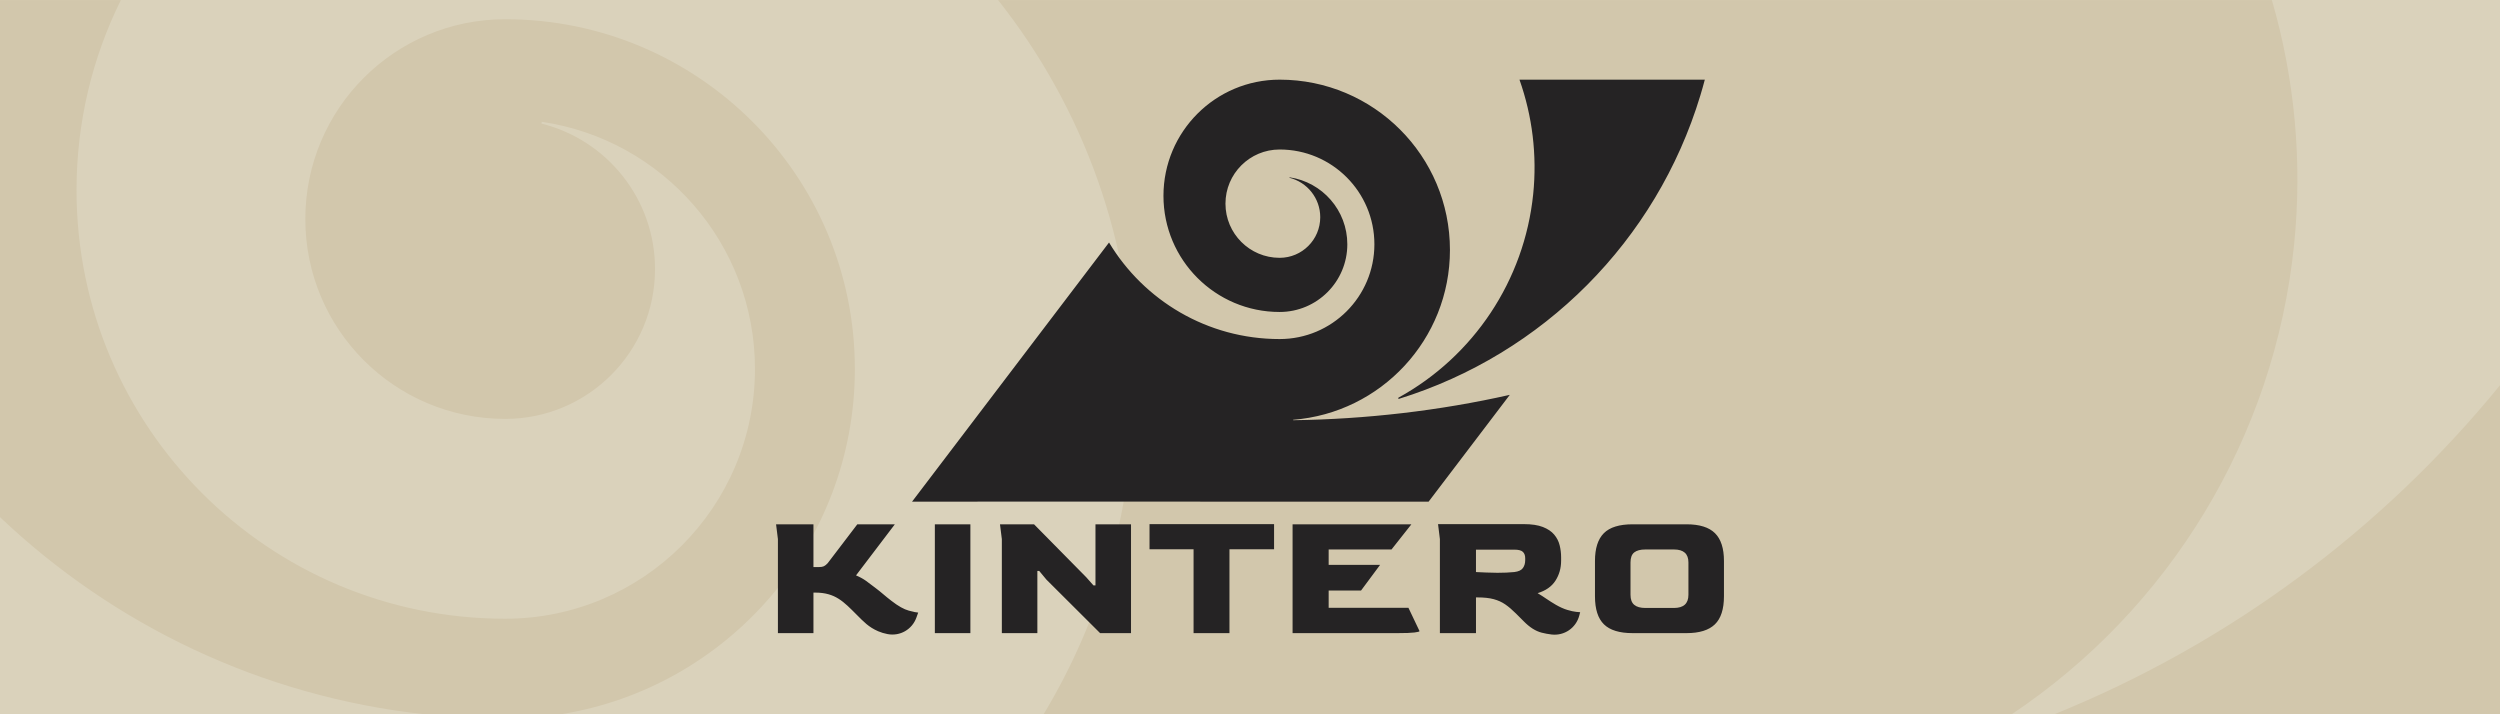
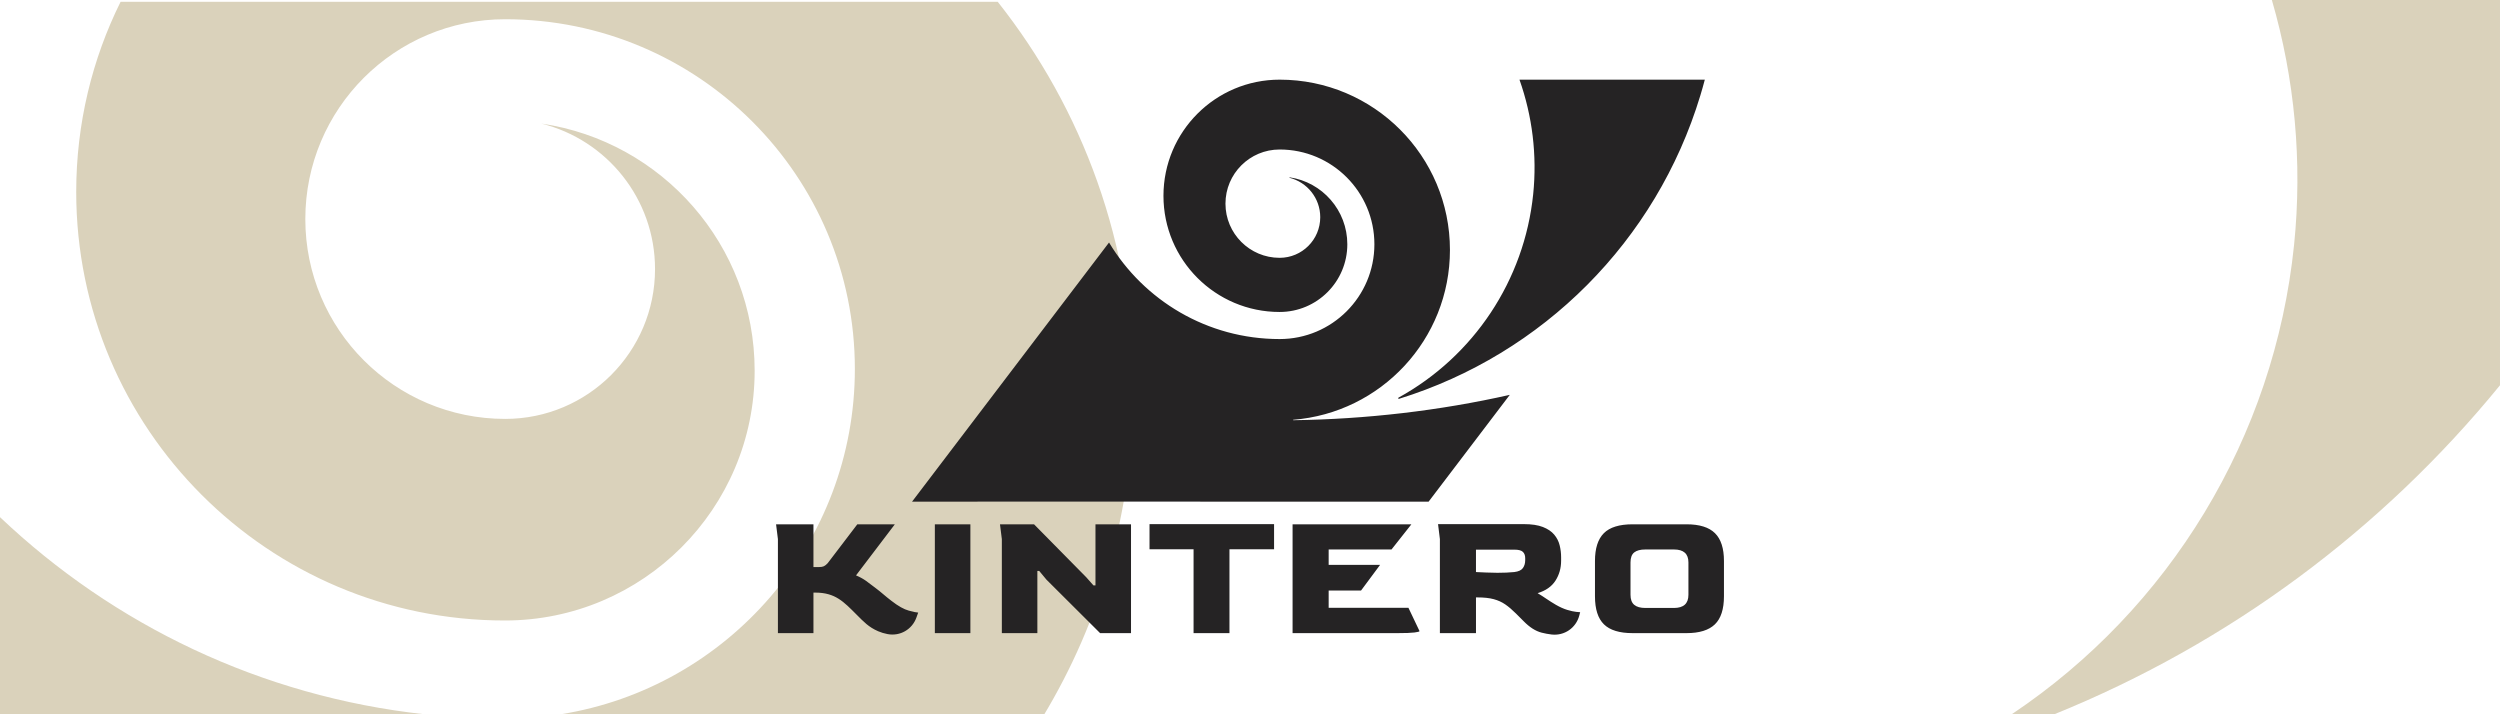
<svg xmlns="http://www.w3.org/2000/svg" xml:space="preserve" width="29.633mm" height="8.467mm" style="shape-rendering:geometricPrecision; text-rendering:geometricPrecision; image-rendering:optimizeQuality; fill-rule:evenodd; clip-rule:evenodd" viewBox="0 0 2963.32 846.67">
  <defs>
    <style type="text/css">       .fil2 {fill:#252324}    .fil0 {fill:#D2C7AC}    .fil1 {fill:#DAD2BB}     </style>
  </defs>
  <g id="Capa_x0020_1">
-     <rect class="fil0" x="-0" y="-0" width="2963.32" height="846.67" />
-     <path class="fil1" d="M1236.94 846.67l-572.59 0c197.75,-31.41 348.94,-202.7 348.94,-409.36 0,-228.93 -185.58,-414.53 -414.46,-414.53 -130.9,0 -236.92,106.06 -236.92,236.86 0,130.83 106.02,236.88 236.92,236.88 98.06,0 177.6,-79.54 177.6,-177.63 0,-83.28 -57.31,-153.19 -134.61,-172.4l0.37 -2.1c142.93,21 252.69,144.15 252.69,292.92 0,163.51 -132.57,296.06 -296.05,296.06 -280.62,0 -508.11,-227.44 -508.11,-508.03 0,-80.92 18.92,-157.43 52.59,-225.34l1039.7 0c100.6,127.01 160.67,287.59 160.67,462.23 0,140.65 -38.99,272.21 -106.74,384.44zm-733.34 0l-503.6 0 0 -233.7c134.36,127.52 309.38,212.56 503.6,233.7z" />
+     <path class="fil1" d="M1236.94 846.67l-572.59 0c197.75,-31.41 348.94,-202.7 348.94,-409.36 0,-228.93 -185.58,-414.53 -414.46,-414.53 -130.9,0 -236.92,106.06 -236.92,236.86 0,130.83 106.02,236.88 236.92,236.88 98.06,0 177.6,-79.54 177.6,-177.63 0,-83.28 -57.31,-153.19 -134.61,-172.4c142.93,21 252.69,144.15 252.69,292.92 0,163.51 -132.57,296.06 -296.05,296.06 -280.62,0 -508.11,-227.44 -508.11,-508.03 0,-80.92 18.92,-157.43 52.59,-225.34l1039.7 0c100.6,127.01 160.67,287.59 160.67,462.23 0,140.65 -38.99,272.21 -106.74,384.44zm-733.34 0l-503.6 0 0 -233.7c134.36,127.52 309.38,212.56 503.6,233.7z" />
  </g>
  <g id="Capa_x0020_1_2">
    <path class="fil2" d="M1314.57 287.44l-233.51 307.19 149.51 -0.09 462.77 0.1 96.26 -126.63c-83.3,18.81 -170.86,28.94 -256.76,30.06l-0.12 -0.51c104.05,-8.14 185.94,-95.14 185.94,-201.28 0,-111.5 -90.38,-201.88 -201.88,-201.88 -76.05,0 -137.7,61.65 -137.7,137.69 0,76.05 61.65,137.69 137.7,137.69 44.31,0 80.24,-35.92 80.24,-80.24 0,-40.32 -29.74,-73.7 -68.48,-79.39l-0.1 0.57c20.95,5.21 36.48,24.16 36.48,46.72 0,26.6 -21.56,48.15 -48.14,48.15 -35.46,0 -64.2,-28.74 -64.2,-64.2 0,-35.45 28.74,-64.19 64.2,-64.19 62.04,0 112.33,50.29 112.33,112.34 0,62.05 -50.29,112.34 -112.33,112.34 -85.83,0 -160.97,-45.86 -202.21,-114.44zm-273.6 460.81c-11.46,-4.98 -17.22,-11.3 -25.66,-19.74 -15.39,-15.4 -25.28,-26.1 -48.92,-26.1l-2.19 0 0 48.04 -42.12 0 0 -111.44 -2.19 -17.55 44.31 0 0 50.68 6.58 0c2.48,0 4.42,-0.33 5.81,-0.99 1.39,-0.66 2.89,-1.87 4.5,-3.62l35.1 -46.07 44.48 0 -46.02 60.55c4.53,1.9 8.48,4.06 11.84,6.47 3.37,2.41 7.03,5.15 10.97,8.23 3.66,2.77 6.84,5.33 9.55,7.67 2.7,2.34 5.96,4.97 9.76,7.9 7.9,6.14 14.73,9.98 20.51,11.52 5.77,1.53 9.47,2.3 11.07,2.3l-2.14 5.96c-5.1,14.14 -19.44,22.33 -34.2,19.53 -3.9,-0.74 -7.64,-1.86 -11.04,-3.34zm67.13 2.2l0 -128.99 42.12 0 0 128.99 -42.12 0zm79.41 0l0 -111.44 -2.2 -17.55 40.37 0 61.86 62.74 8.55 9.65 2.41 0 0 -72.39 42.12 0 0 128.99 -36.63 0 -63.62 -63.4 -8.55 -10.31 -2.2 0 0 73.71 -42.11 0zm227.26 0l0 -99.37 -52.21 0 0 -29.84 147.63 0 0 29.84 -52.87 0 0 99.37 -42.55 0zm117.36 0l0 -128.99 140.83 0 -23.57 29.84 -74.49 0 0 18.2 60.98 0.01 -22.62 30.48 -38.36 0 0 20.41 94.55 0 13.16 27.64c0,0.58 -1.97,1.13 -5.92,1.64 -3.95,0.51 -10.75,0.77 -20.4,0.77l-124.16 0zm295.26 -0.55c-7.16,-1.83 -14.26,-6.32 -21.28,-13.49l-9.21 -9.21c-4.39,-4.39 -8.59,-7.97 -12.61,-10.75 -4.02,-2.78 -8.6,-4.87 -13.71,-6.25 -5.12,-1.39 -11.56,-2.09 -19.31,-2.09l-1.75 0 0 42.34 -42.78 0 0 -111.44 -2.19 -17.77 101.56 0c9.36,0 16.93,1.14 22.71,3.4 5.77,2.27 10.24,5.27 13.38,9 3.14,3.73 5.3,7.93 6.47,12.61 1.17,4.68 1.76,9.43 1.76,14.26l0 4.17c0,8.77 -2.24,16.63 -6.7,23.58 -4.46,6.95 -11.51,11.88 -21.16,14.81 3.65,2.19 7.12,4.42 10.42,6.69 3.29,2.27 7.05,4.64 11.29,7.13 4.83,2.78 9.33,4.78 13.49,6.03 4.17,1.24 7.64,2.01 10.42,2.3 2.78,0.3 4.39,0.44 4.83,0.44l-1.08 4.06c-3.89,14.65 -17.71,24.08 -32.77,22.36 -3.97,-0.46 -7.91,-1.2 -11.78,-2.18zm-52.43 -70.96c3.66,0 7.21,-0.08 10.64,-0.22 3.44,-0.15 6.55,-0.37 9.33,-0.66 4.97,-0.59 8.37,-2.16 10.2,-4.72 1.82,-2.56 2.74,-5.66 2.74,-9.32l0 -2.41c0,-3.22 -0.92,-5.71 -2.74,-7.46 -1.83,-1.76 -5.16,-2.64 -9.99,-2.64l-45.62 0 0 26.55c3.65,0.14 7.67,0.33 12.06,0.55 4.39,0.22 8.85,0.33 13.38,0.33zm160.14 71.51c-15.5,0 -26.8,-3.48 -33.89,-10.42 -7.1,-6.95 -10.64,-18.02 -10.64,-33.24l0 -41.89c0,-14.92 3.51,-25.89 10.53,-32.91 7.02,-7.02 18.35,-10.53 34,-10.53l64.05 0c15.36,0 26.58,3.51 33.67,10.53 7.1,7.02 10.64,17.99 10.64,32.91l0 41.89c0,15.22 -3.58,26.29 -10.74,33.24 -7.17,6.94 -18.36,10.42 -33.57,10.42l-64.05 0zm15.14 -29.83l34 0c11.4,0 17.11,-5.2 17.11,-15.58l0 -38.39c0,-10.24 -5.71,-15.35 -17.11,-15.35l-34 0c-5.85,0 -10.24,1.17 -13.17,3.51 -2.92,2.34 -4.38,6.28 -4.38,11.84l0 38.39c0,5.41 1.46,9.36 4.38,11.85 2.93,2.48 7.32,3.73 13.17,3.73zm70.53 -626.22l-219.7 0c15.3,43.19 20.99,89.52 16.27,135.71 -10.47,102.4 -70.69,192.25 -159.65,241.21 -0.34,0.19 -0.49,0.62 -0.32,0.98 0.16,0.35 0.55,0.53 0.92,0.42 170.67,-52.88 304.96,-187.18 357.14,-359.47 1.9,-6.25 3.68,-12.54 5.34,-18.85z" />
    <path class="fil1" d="M2384.43 846.67l50.44 0c207.65,-84.08 388.94,-218.99 528.44,-390.04l0 -456.63 -270.4 0c27.16,93.5 36.36,192.01 26.32,290.27 -23.36,228.54 -147.96,431.54 -334.8,556.4z" />
  </g>
</svg>